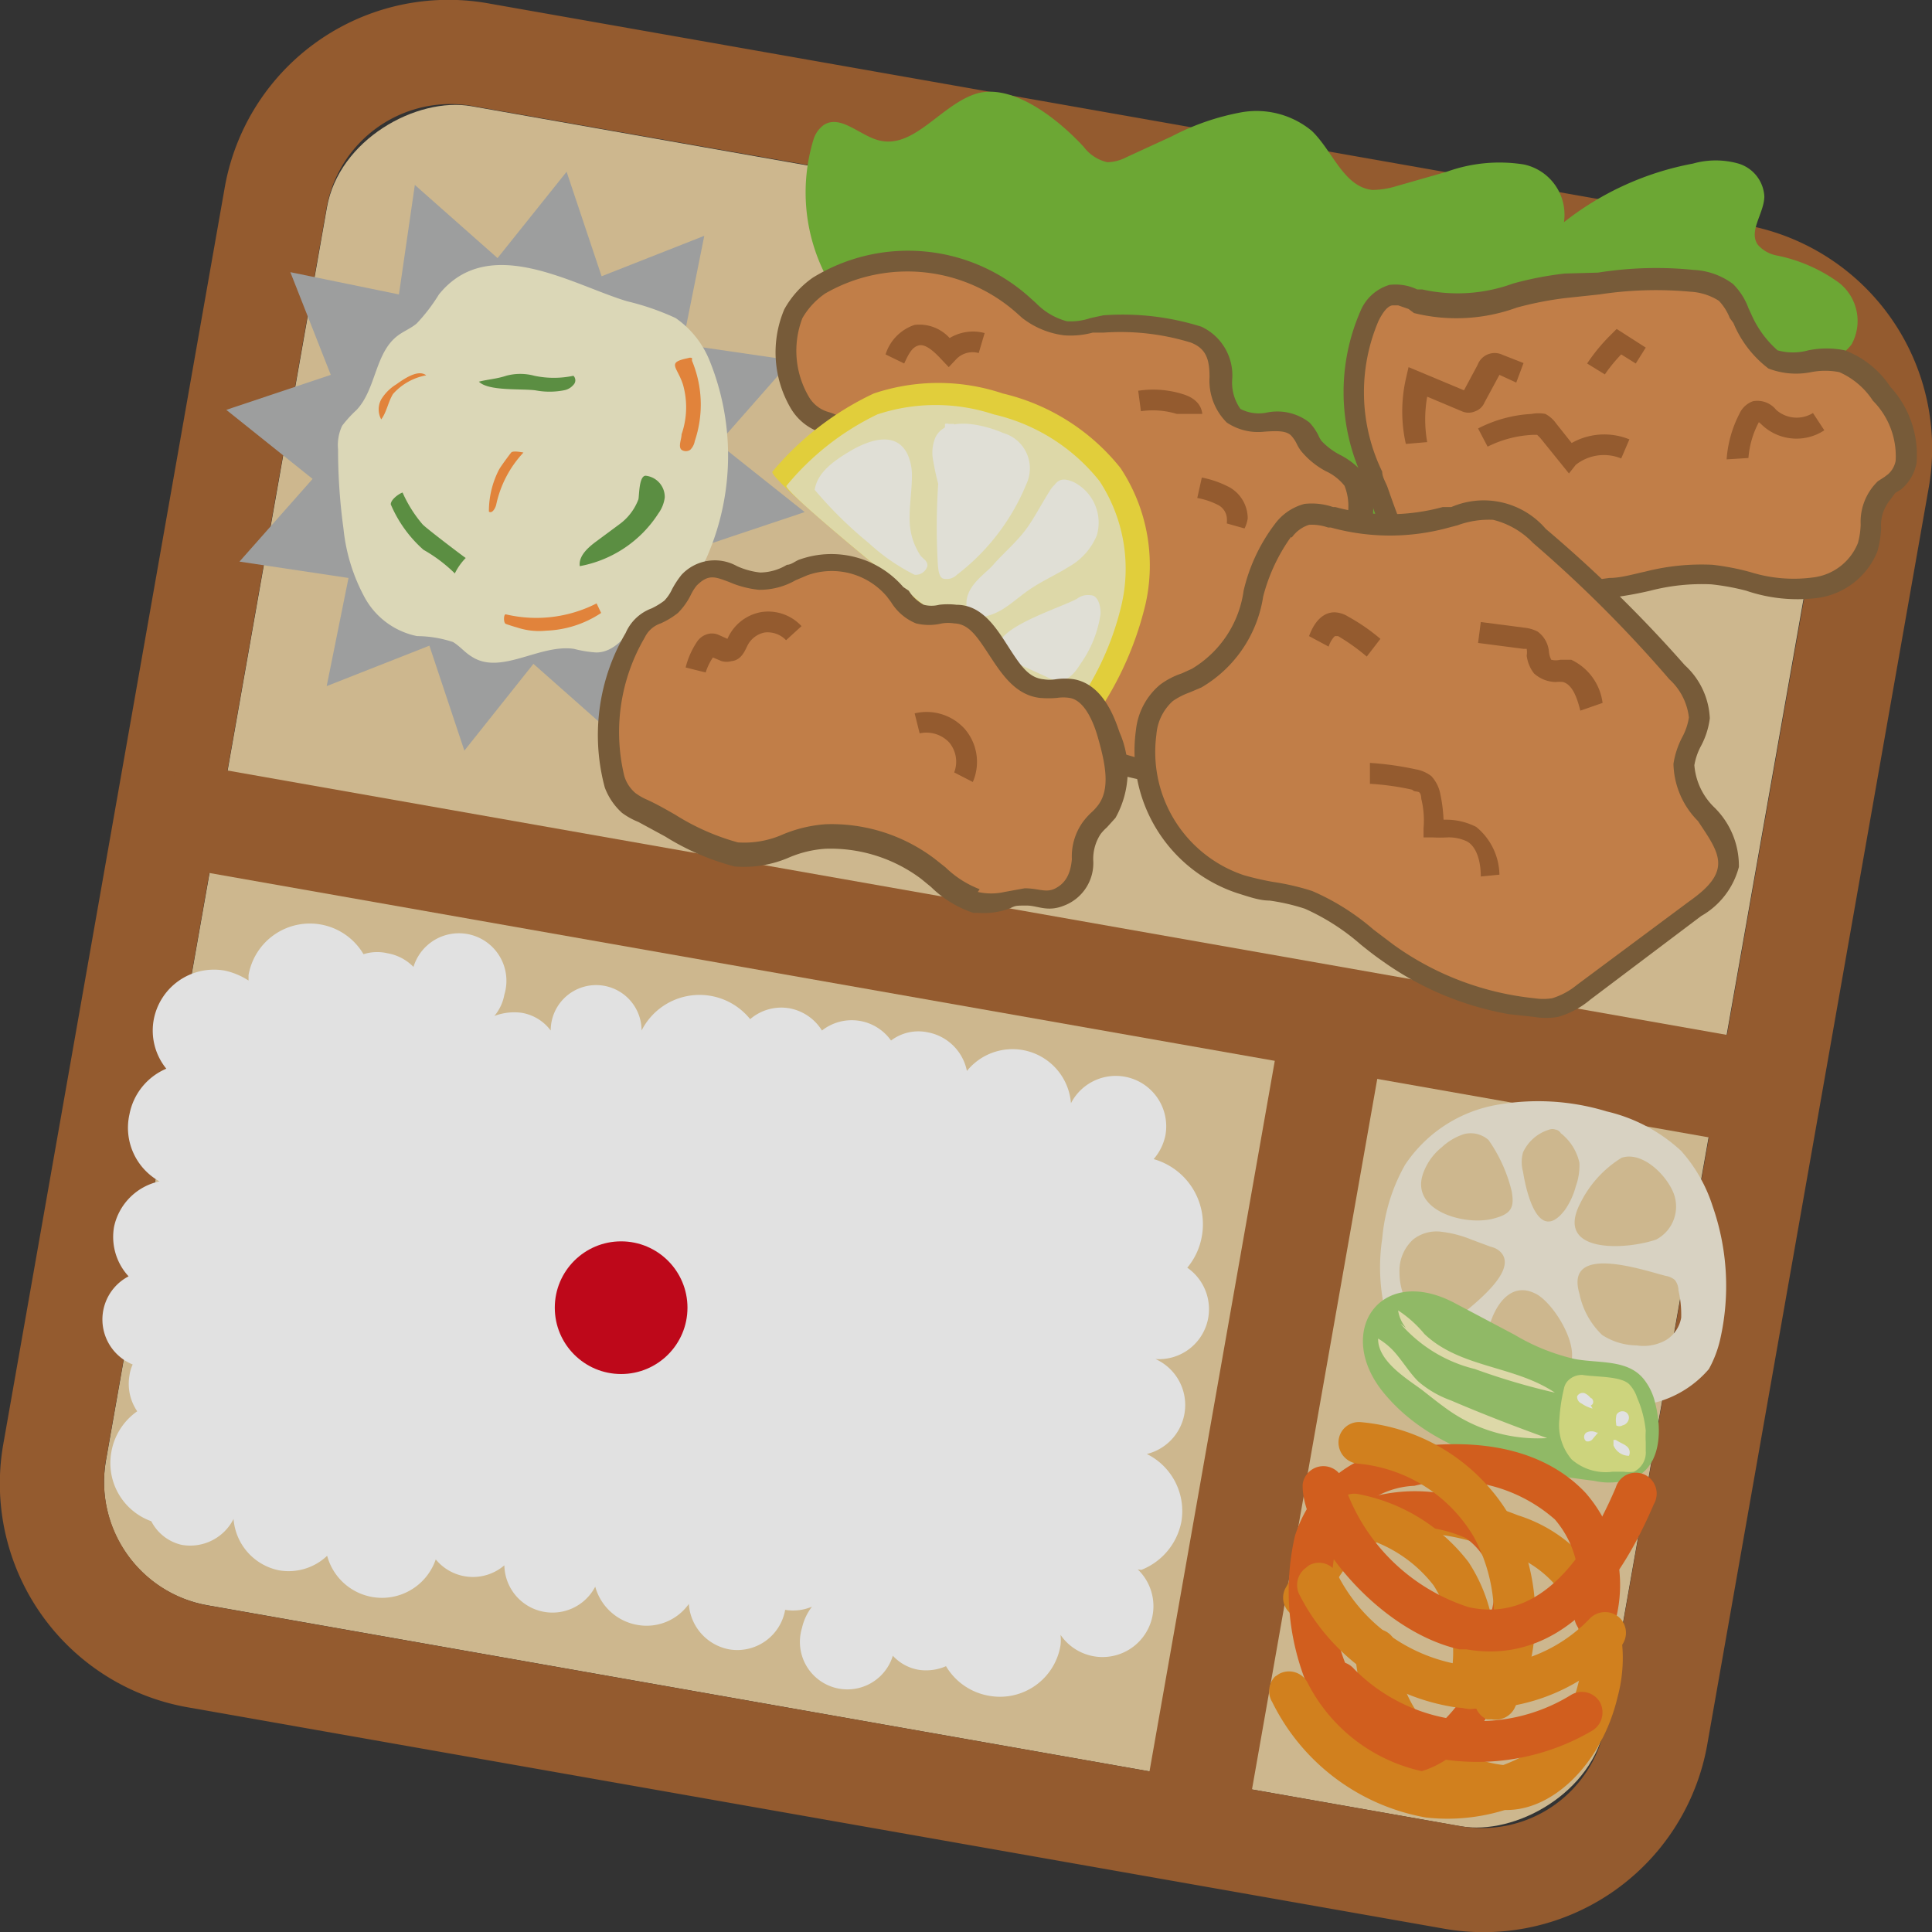
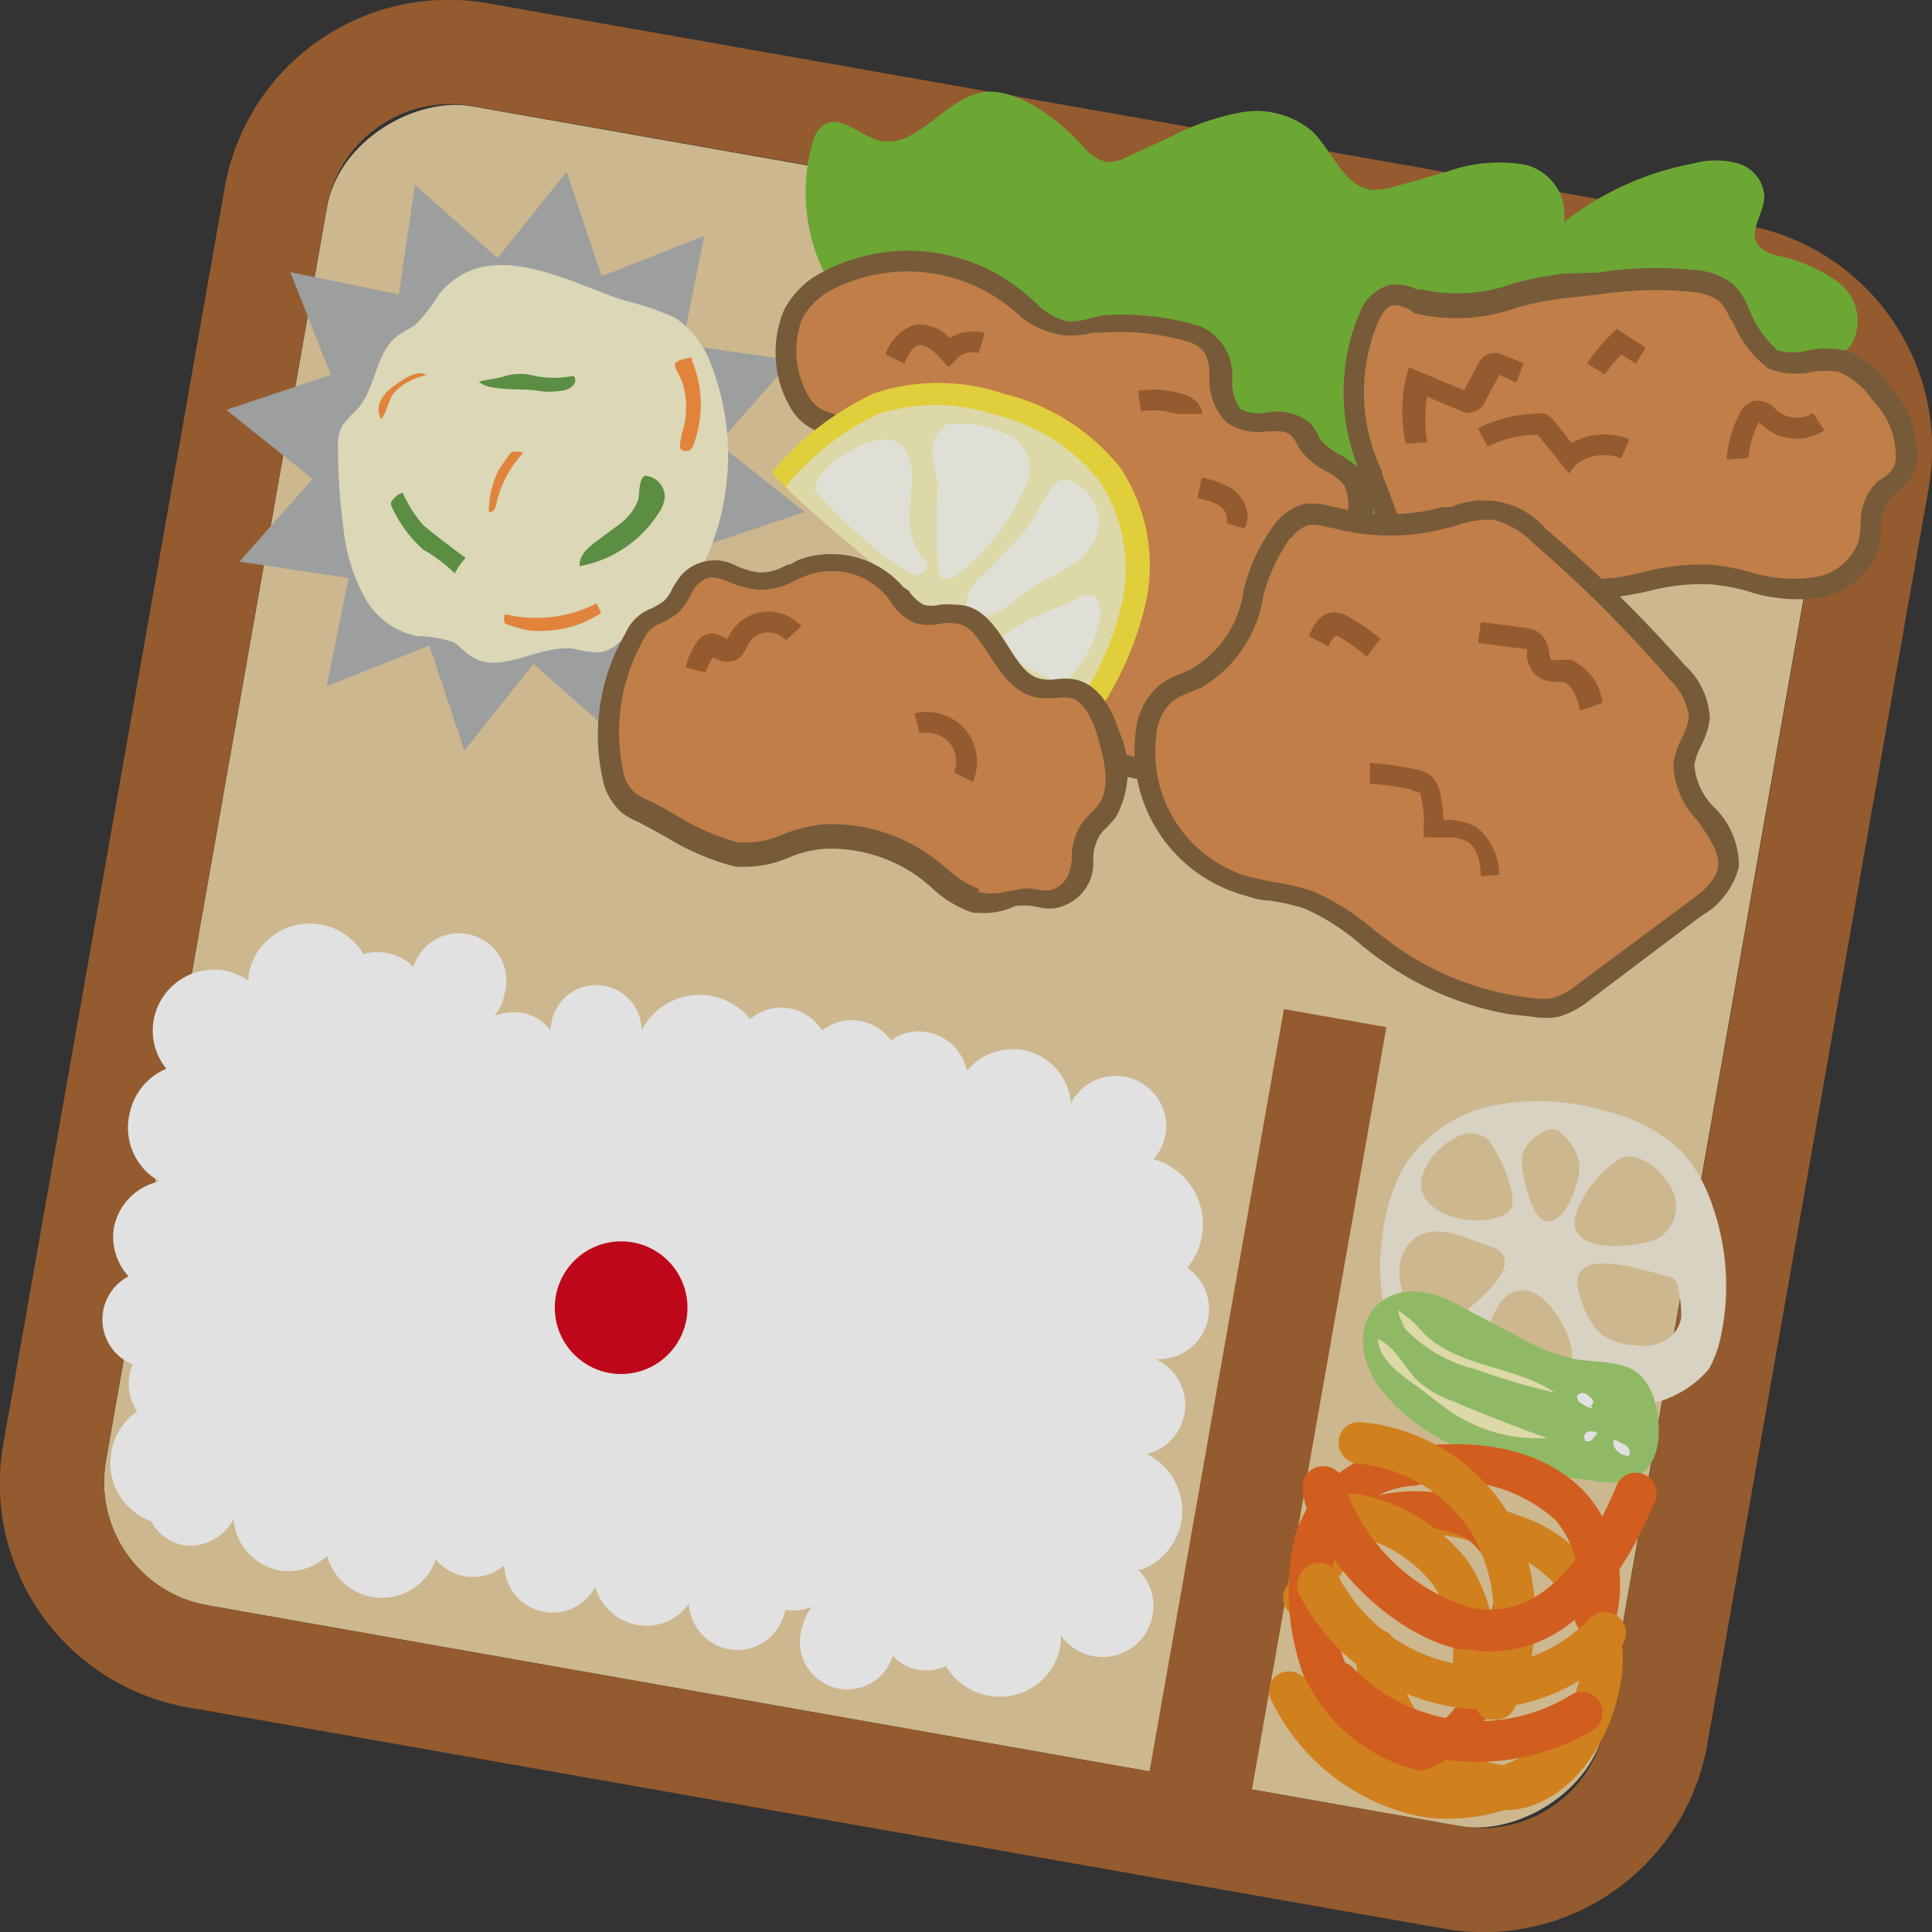
<svg xmlns="http://www.w3.org/2000/svg" viewBox="0 0 42.52 42.52">
  <rect x="0" y="0" width="42.52" height="42.52" fill="#333333" stroke="none" />
  <defs>
    <style>.cls-1{opacity:0.85;}.cls-2{fill:#e7ce9d;}.cls-3{fill:#a4612e;}.cls-4{fill:#75bb34;}.cls-5{fill:#fff;}.cls-6{fill:#d60015;}.cls-7{fill:#f4edda;}.cls-8{fill:#a0d06f;}.cls-9{fill:#faf5bc;}.cls-10{fill:#e7f08a;}.cls-11{fill:#ec8d1a;}.cls-12{fill:#ec651a;}.cls-13{fill:#d98b4b;}.cls-14{fill:#826139;}.cls-15{fill:#afb0b0;}.cls-16{fill:#ffe93c;}.cls-17{fill:#fefdf2;}.cls-18{fill:#f8f3ce;}.cls-19{fill:#629e44;}.cls-20{fill:#ff903c;}</style>
  </defs>
  <title>アセット 5</title>
  <g id="レイヤー_2" data-name="レイヤー 2">
    <g id="デザイン_イメージ" data-name="デザイン イメージ">
      <g class="cls-1">
        <rect class="cls-2" x="4.51" y="4.51" width="33.5" height="33.5" rx="2.75" transform="translate(-3.37 38.51) rotate(-80)" />
        <path class="cls-3" d="M31.74,42.44,4.16,37.58A5,5,0,0,1,.08,31.74L4.94,4.16A5,5,0,0,1,10.78.08L38.35,4.94a5,5,0,0,1,4.09,5.84L37.58,38.36A5,5,0,0,1,31.74,42.44ZM10.38,2.33A2.77,2.77,0,0,0,7.19,4.56L2.33,32.14a2.77,2.77,0,0,0,2.23,3.19l27.58,4.86A2.75,2.75,0,0,0,35.32,38l4.87-27.58A2.77,2.77,0,0,0,38,7.19Z" />
        <path class="cls-4" d="M17.91,3.05a.62.62,0,0,1,.22-.3c.36-.23.77.21,1.18.33.77.23,1.35-.72,2.12-1s1.77.45,2.42,1.15a.9.9,0,0,0,.52.34.94.94,0,0,0,.42-.11l1-.46a5.41,5.41,0,0,1,1.54-.53,1.91,1.91,0,0,1,1.54.41c.46.44.7,1.23,1.33,1.3a1.82,1.82,0,0,0,.52-.08l1.12-.32a3.42,3.42,0,0,1,1.7-.16,1.13,1.13,0,0,1,.88,1.27,6.51,6.51,0,0,1,2.84-1.29,1.84,1.84,0,0,1,1,0,.8.8,0,0,1,.57.72c0,.37-.36.77-.14,1.07a.73.73,0,0,0,.4.23,3.5,3.5,0,0,1,1.38.6,1.07,1.07,0,0,1,.28,1.36c-.18.24-.48.36-.68.59a1.92,1.92,0,0,0-.32,1c-.15.91-.7,1.95-1.62,2-.26,0-.51-.07-.76-.06a2.45,2.45,0,0,0-1.52.87,2.21,2.21,0,0,0-1.93,0,6.45,6.45,0,0,1-1.9.59,6.23,6.23,0,0,1-2.8-1c-2.43-1.16-5.35-.9-7.79-2.05a1.21,1.21,0,0,1-.49-.34,2.5,2.5,0,0,1-.28-.67c-.41-1.09-1.63-1.16-2.22-2A4,4,0,0,1,17.91,3.05Z" />
-         <rect class="cls-3" x="20.16" y="3.1" width="2.29" height="35.79" transform="translate(-3.07 38.33) rotate(-80)" />
        <rect class="cls-3" x="18.72" y="30.22" width="18.17" height="2.29" transform="translate(-7.91 53.29) rotate(-80)" />
        <path class="cls-5" d="M25.12,34.55A1.43,1.43,0,0,0,26,33.49,1.4,1.4,0,0,0,25.24,32a1.11,1.11,0,0,0,.19-2.09,1.1,1.1,0,0,0,1.16-.9,1.11,1.11,0,0,0-.46-1.11,1.47,1.47,0,0,0,.32-.69,1.49,1.49,0,0,0-1.06-1.7,1.15,1.15,0,0,0,.26-.53,1.11,1.11,0,0,0-2.08-.7,1.29,1.29,0,0,0-2.29-.71,1.08,1.08,0,0,0-.86-.85,1,1,0,0,0-.81.18,1.06,1.06,0,0,0-1.52-.22,1.07,1.07,0,0,0-.72-.49,1.05,1.05,0,0,0-.86.24,1.43,1.43,0,0,0-2.39.25,1,1,0,0,0-2,0,1,1,0,0,0-.64-.39,1.22,1.22,0,0,0-.6.07,1,1,0,0,0,.22-.47,1,1,0,0,0-2-.61,1.05,1.05,0,0,0-.57-.3A1,1,0,0,0,8,21a1.37,1.37,0,0,0-2.53.46v.12a1.56,1.56,0,0,0-.53-.22,1.35,1.35,0,0,0-1.56,1.1,1.33,1.33,0,0,0,.28,1.06,1.37,1.37,0,0,0-.81,1A1.35,1.35,0,0,0,3.51,26a1.3,1.3,0,0,0-1,1,1.28,1.28,0,0,0,.32,1.09,1.07,1.07,0,0,0,.09,1.94.84.84,0,0,0-.07.24,1.07,1.07,0,0,0,.17.79,1.38,1.38,0,0,0-.57.9,1.36,1.36,0,0,0,.88,1.52A1,1,0,0,0,4,34a1.07,1.07,0,0,0,1.14-.57,1.25,1.25,0,0,0,1,1.13,1.23,1.23,0,0,0,1.06-.32,1.25,1.25,0,0,0,2.39.08,1.06,1.06,0,0,0,1.51.13,1.06,1.06,0,0,0,2,.47,1.17,1.17,0,0,0,.92.84,1.14,1.14,0,0,0,1.14-.46,1.09,1.09,0,0,0,.89,1,1.07,1.07,0,0,0,1.23-.87h0a1.06,1.06,0,0,0,.59-.07,1.2,1.2,0,0,0-.22.47,1,1,0,0,0,2,.61,1,1,0,0,0,.57.31,1.1,1.1,0,0,0,.6-.08,1.37,1.37,0,0,0,.94.65,1.35,1.35,0,0,0,1.58-1.11.93.93,0,0,0,0-.23,1.12,1.12,0,1,0,1.7-1.44Z" />
        <circle class="cls-6" cx="13.67" cy="28.78" r="1.46" />
        <path class="cls-7" d="M37.69,26.54A3.36,3.36,0,0,0,37,25.33a3.62,3.62,0,0,0-1.64-.87,5.18,5.18,0,0,0-2.44-.14,3.06,3.06,0,0,0-2,1.32,4,4,0,0,0-.5,1.62,4.21,4.21,0,0,0,.08,1.66c.37,1.16,1.22,1.18,2.23,1.44a11.67,11.67,0,0,0,2.88.57,2.32,2.32,0,0,0,2-.8,2.5,2.5,0,0,0,.25-.66A5.32,5.32,0,0,0,37.69,26.54Zm-2.91-.06a2.44,2.44,0,0,1,.91-1c.46-.15,1,.39,1.15.8a.82.82,0,0,1-.39,1C35.79,27.51,34.2,27.6,34.78,26.48Zm-.68-1.62a.19.19,0,0,1,.13,0,.16.16,0,0,1,.12.08,1.14,1.14,0,0,1,.41.65,1.35,1.35,0,0,1-.08.52,1.64,1.64,0,0,1-.24.52c-.58.76-.85-.39-.92-.84a.79.79,0,0,1,0-.43A.93.93,0,0,1,34.1,24.86Zm-2.77.94a1.29,1.29,0,0,1,.4-.55,1.3,1.3,0,0,1,.49-.29.59.59,0,0,1,.54.13,3.31,3.31,0,0,1,.51,1.13c.06.34,0,.49-.37.59C32.27,27,31,26.65,31.33,25.8Zm.4,3.4a.58.58,0,0,1-.54-.21,1.45,1.45,0,0,1-.39-1,.93.93,0,0,1,.3-.71.83.83,0,0,1,.63-.17,2.5,2.5,0,0,1,.65.17l.43.16a.43.43,0,0,1,.22.12c.41.44-.74,1.25-1,1.49A.75.75,0,0,1,31.73,29.2Zm2.48,1.08a1.47,1.47,0,0,1-.47,0l-.8-.12a.28.28,0,0,1-.17-.07.25.25,0,0,1-.05-.13c-.13-.56.27-1.87,1.05-1.5C34.25,28.66,35.1,30.13,34.21,30.28Zm2.46-.79a1,1,0,0,1-.65.12,1.42,1.42,0,0,1-.76-.23,1.74,1.74,0,0,1-.5-.91c-.33-1.12,1.42-.51,1.9-.39a.41.41,0,0,1,.2.09.38.38,0,0,1,.08.23A2.34,2.34,0,0,1,37,29,.72.72,0,0,1,36.67,29.49Z" />
        <path class="cls-8" d="M32,28.67l1.34.71a4.57,4.57,0,0,0,1.32.53c.54.1,1.18,0,1.53.46a1.31,1.31,0,0,1,.24.52c.15.58.12,1.33-.41,1.61a1.5,1.5,0,0,1-.94.09c-1.7-.21-3.54-.61-4.63-1.94S30.37,27.82,32,28.67Z" />
        <path class="cls-9" d="M31.36,30.64c.19.15.38.3.57.43a3.43,3.43,0,0,0,2.12.58c-.72-.26-1.42-.53-2.12-.83a2.27,2.27,0,0,1-.72-.42c-.18-.18-.32-.41-.49-.61a1.52,1.52,0,0,0-.39-.33C30.32,30,31.08,30.41,31.36,30.64Z" />
        <path class="cls-9" d="M30.82,29.13a3.16,3.16,0,0,0,1.64,1,14.86,14.86,0,0,0,1.76.52c-.89-.6-2.08-.54-2.87-1.29a2.58,2.58,0,0,0-.58-.52.78.78,0,0,0,.44.59" />
-         <path class="cls-10" d="M35.87,30.48a.78.78,0,0,1,.16.28,2.39,2.39,0,0,1,.19.73,2,2,0,0,0,0,.25c0,.07,0,.13,0,.19a.47.47,0,0,1-.26.46.87.87,0,0,1-.22,0h-.25a1.14,1.14,0,0,1-.9-.27,1.16,1.16,0,0,1-.27-.89,3.74,3.74,0,0,1,.1-.67.35.35,0,0,1,.06-.14.42.42,0,0,1,.35-.16C35.13,30.31,35.7,30.28,35.87,30.48Z" />
        <path class="cls-5" d="M35.05,31a.74.74,0,0,1-.24-.11.16.16,0,0,1-.1-.16.14.14,0,0,1,.16-.07.36.36,0,0,1,.14.11c.05,0,.09.13,0,.16Z" />
        <path class="cls-5" d="M35.14,31.53a.24.24,0,0,0-.23,0,.12.12,0,0,0,0,.19.14.14,0,0,0,.15-.06l.11-.13Z" />
-         <path class="cls-5" d="M35.57,31.34a.47.47,0,0,1,0-.17c0-.06.07-.11.13-.11a.14.14,0,0,1,.15.14.18.18,0,0,1-.14.17.14.14,0,0,1-.14,0Z" />
        <path class="cls-5" d="M35.8,31.83a.17.17,0,0,1,.05.21.37.37,0,0,1-.34-.23s0-.12,0-.12l.05,0C35.69,31.77,35.74,31.78,35.8,31.83Z" />
        <path class="cls-11" d="M32.72,39.72a3.58,3.58,0,0,1-2.89-3.32.46.46,0,1,1,.91-.06,2.66,2.66,0,0,0,2.39,2.51c.62,0,1.36-.78,1.6-1.78a2.38,2.38,0,0,0-1.63-2.91c-2.8-1.09-3.5.24-3.88,1,0,.09-.09.18-.13.24a.46.46,0,0,1-.63.15.45.45,0,0,1-.15-.63l.1-.19c.4-.76,1.47-2.77,5-1.38a3.29,3.29,0,0,1,2.19,4c-.35,1.48-1.47,2.57-2.57,2.48Z" />
        <path class="cls-12" d="M29.91,38.68a.38.38,0,0,1-.23-.11A5.44,5.44,0,0,1,28.5,33.8,2.77,2.77,0,0,1,31,31.86c2.19-.31,3.33.39,3.9,1a3.08,3.08,0,0,1,.65,2.82A.46.46,0,0,1,35,36a.46.46,0,0,1-.34-.56,2.16,2.16,0,0,0-.44-2,3.4,3.4,0,0,0-3.09-.74,1.88,1.88,0,0,0-1.72,1.32,4.48,4.48,0,0,0,.92,3.82.45.45,0,0,1-.39.78Z" />
        <path class="cls-12" d="M28.86,33.7a.5.5,0,0,1,.13-.19,3.7,3.7,0,0,1,3.66-.37,2.16,2.16,0,0,1,.85,2.35,4.32,4.32,0,0,1-1.58,3.17,2.05,2.05,0,0,1-2.15.19.39.39,0,0,1-.12-.52.37.37,0,0,1,.47-.21A1.43,1.43,0,0,0,31.63,38a3.57,3.57,0,0,0,1.19-2.52,1.48,1.48,0,0,0-.56-1.63,3,3,0,0,0-2.93.28.29.29,0,0,1-.46-.06A.43.43,0,0,1,28.86,33.7Z" />
        <path class="cls-11" d="M32.25,37.6h0a.45.45,0,0,1-.36-.53,2.74,2.74,0,0,0-.34-2.18,3,3,0,0,0-1.82-1.11h0a.45.45,0,0,1-.37-.52.45.45,0,0,1,.52-.38,4,4,0,0,1,2.44,1.5,3.59,3.59,0,0,1,.47,2.87A.44.44,0,0,1,32.25,37.6Z" />
        <path class="cls-11" d="M32.83,37.84l-.11,0a.47.47,0,0,1-.23-.61,3.69,3.69,0,0,0-.05-3.4,3.31,3.31,0,0,0-2.58-1.62.47.47,0,0,1-.4-.51.45.45,0,0,1,.5-.4,4.24,4.24,0,0,1,3.27,2.07,4.65,4.65,0,0,1,.1,4.23A.47.47,0,0,1,32.83,37.84Z" />
        <path class="cls-11" d="M28.72,34.52l.09-.07a.45.45,0,0,1,.62.19,3.72,3.72,0,0,0,2.73,2A3.37,3.37,0,0,0,35,35.61a.47.47,0,0,1,.65,0,.46.46,0,0,1,0,.65A4.25,4.25,0,0,1,32,37.57a4.63,4.63,0,0,1-3.41-2.49A.47.47,0,0,1,28.72,34.52Z" />
        <path class="cls-11" d="M28.06,36.9l.09-.06a.46.46,0,0,1,.62.18,3.72,3.72,0,0,0,2.73,2A3.32,3.32,0,0,0,34.36,38,.45.45,0,0,1,35,38a.46.46,0,0,1,0,.64A4.26,4.26,0,0,1,31.38,40,4.68,4.68,0,0,1,28,37.46.46.46,0,0,1,28.06,36.9Z" />
        <path class="cls-12" d="M31.64,38.7a4.36,4.36,0,0,1-2.54-1.37.46.46,0,0,1,.7-.6,3.86,3.86,0,0,0,4.78.57.46.46,0,0,1,.63.16.47.47,0,0,1-.17.63A5,5,0,0,1,31.64,38.7Z" />
        <path class="cls-12" d="M32.28,36.3l-.16,0c-1.85-.42-3.5-2.57-3.45-3.64a.46.46,0,0,1,.91,0,4.27,4.27,0,0,0,2.74,2.71c1.28.29,2.37-.59,3.24-2.63a.46.46,0,1,1,.84.36C35.13,36.08,33.49,36.51,32.28,36.3Z" />
        <path class="cls-13" d="M32.2,13.32c1.09.35,2.18-.26,3.26-.37a11.36,11.36,0,0,1,2.23-.29,7.78,7.78,0,0,0,2.26.28A1.44,1.44,0,0,0,41.1,12c.13-.42,0-1,.36-1.24l.22-.14a.7.7,0,0,0,.25-.44,2,2,0,0,0-.53-1.51A1.88,1.88,0,0,0,40.53,8c-.48-.15-1.06.16-1.51-.07a2.34,2.34,0,0,1-.68-.9A1.71,1.71,0,0,0,38,6.41a1.35,1.35,0,0,0-.74-.26,13,13,0,0,0-2.79.15c-1,.08-2.2.7-3.23.33a1.11,1.11,0,0,0-.61-.13.78.78,0,0,0-.48.46,4.23,4.23,0,0,0,.07,3.5C30.6,11.57,30.94,12.92,32.2,13.32Z" />
        <path class="cls-14" d="M32.45,13.62l-.32-.08c-1.23-.4-1.65-1.58-2-2.63-.05-.12-.09-.25-.13-.37a4.46,4.46,0,0,1-.06-3.69,1,1,0,0,1,.64-.58,1.11,1.11,0,0,1,.61.1l.11,0a3.56,3.56,0,0,0,2-.13,7.4,7.4,0,0,1,1.14-.22L35.17,6a8.13,8.13,0,0,1,2.1-.06,1.57,1.57,0,0,1,.87.31,1.45,1.45,0,0,1,.34.53l.06.13a2.27,2.27,0,0,0,.58.8,1.27,1.27,0,0,0,.68,0,2,2,0,0,1,.8,0,2.07,2.07,0,0,1,1,.8,2.21,2.21,0,0,1,.58,1.68,1,1,0,0,1-.34.58l-.13.08L41.6,11a.88.88,0,0,0-.2.63,2.26,2.26,0,0,1-.08.5A1.66,1.66,0,0,1,40,13.16,3.5,3.5,0,0,1,38.43,13a5.19,5.19,0,0,0-.77-.14,4.53,4.53,0,0,0-1.34.14,8,8,0,0,1-.83.15,6.28,6.28,0,0,0-1.08.22A4.49,4.49,0,0,1,32.45,13.62Zm-1.68-6.9h-.11c-.11,0-.22.14-.32.34a4,4,0,0,0,.08,3.32c0,.13.09.25.13.38.35,1,.71,2,1.72,2.34h0a3.52,3.52,0,0,0,2-.14,7.58,7.58,0,0,1,1.15-.24c.25,0,.51-.08.79-.14a5,5,0,0,1,1.48-.15,5.54,5.54,0,0,1,.83.16,3.19,3.19,0,0,0,1.37.12,1.22,1.22,0,0,0,1-.76,1.68,1.68,0,0,0,.06-.41,1.24,1.24,0,0,1,.38-.95l.14-.09.08-.06a.52.52,0,0,0,.17-.3,1.73,1.73,0,0,0-.5-1.32,1.7,1.7,0,0,0-.74-.63,1.61,1.61,0,0,0-.62,0,1.69,1.69,0,0,1-.94-.08,2.42,2.42,0,0,1-.77-1L38.07,7a1.18,1.18,0,0,0-.24-.38,1.3,1.3,0,0,0-.63-.2,8.24,8.24,0,0,0-2,.06l-.75.08a7.47,7.47,0,0,0-1.07.21,3.88,3.88,0,0,1-2.26.12L31,6.8Z" />
        <polygon class="cls-15" points="17.71 11.27 15.41 12.04 16.3 14.3 13.91 13.82 13.56 16.22 11.74 14.61 10.22 16.52 9.45 14.21 7.19 15.1 7.67 12.72 5.27 12.36 6.88 10.54 4.98 9.02 7.28 8.25 6.39 5.99 8.78 6.48 9.13 4.07 10.95 5.68 12.47 3.78 13.24 6.08 15.5 5.19 15.02 7.58 17.42 7.93 15.81 9.76 17.71 11.27" />
        <path class="cls-13" d="M17.46,6.87A1.75,1.75,0,0,1,18,6.26a3.82,3.82,0,0,1,4.53.46,1.88,1.88,0,0,0,.89.54,3.24,3.24,0,0,0,.81-.12,5.27,5.27,0,0,1,2,.24c.84.35.3,1.28.85,1.74s1.13-.08,1.51.29a3.37,3.37,0,0,1,.24.37c.24.34.73.43,1,.77a1.38,1.38,0,0,1,0,1.22c-.38,1-1.23,1.4-1.86,2.21a4.06,4.06,0,0,0-.61,1.66c-.14.67,0,1.39-.76,1.47a8.46,8.46,0,0,1-2.46-.45A3,3,0,0,1,22.86,16c-.72-.69-.86-1.78-1.39-2.59s-2.07-.88-2.5-1.89a2.47,2.47,0,0,1-.11-1,1.53,1.53,0,0,0-.2-1c-.32-.44-.76-.26-1.06-.79A2.2,2.2,0,0,1,17.46,6.87Z" />
        <path class="cls-14" d="M25.72,17.28A12.59,12.59,0,0,1,24.44,17l-.35-.09a3.11,3.11,0,0,1-1.39-.7,4.41,4.41,0,0,1-.93-1.59,6.12,6.12,0,0,0-.49-1,2.54,2.54,0,0,0-1.13-.79,2.42,2.42,0,0,1-1.39-1.14,2.37,2.37,0,0,1-.13-1v-.09a1.36,1.36,0,0,0-.16-.82.76.76,0,0,0-.4-.26,1.2,1.2,0,0,1-.67-.54,2.43,2.43,0,0,1-.14-2.17h0a2.06,2.06,0,0,1,.63-.7,4,4,0,0,1,4.82.48l.09.08a1.47,1.47,0,0,0,.68.4A1.35,1.35,0,0,0,24,7l.28-.06a5.76,5.76,0,0,1,2.16.25,1.18,1.18,0,0,1,.68,1.14A1,1,0,0,0,27.3,9a.88.88,0,0,0,.58.08,1.15,1.15,0,0,1,.94.22,1.2,1.2,0,0,1,.19.27.83.83,0,0,0,.07.13,1.52,1.52,0,0,0,.41.31,1.65,1.65,0,0,1,.56.46,1.57,1.57,0,0,1,0,1.43,3.66,3.66,0,0,1-1.16,1.53,4.6,4.6,0,0,0-.72.74,3.57,3.57,0,0,0-.56,1.53c0,.18-.06.32-.08.46-.07.51-.15,1.14-.89,1.23A3.31,3.31,0,0,1,25.72,17.28ZM17.66,7a2,2,0,0,0,.14,1.73.73.73,0,0,0,.44.34,1.13,1.13,0,0,1,.6.42,1.75,1.75,0,0,1,.25,1.09v.1a1.83,1.83,0,0,0,.09.79,2.09,2.09,0,0,0,1.16.91,2.85,2.85,0,0,1,1.32,1,6.33,6.33,0,0,1,.54,1.11A3.81,3.81,0,0,0,23,15.85a2.55,2.55,0,0,0,1.19.58l.36.1a6.14,6.14,0,0,0,2,.35c.35,0,.41-.25.49-.83,0-.15,0-.31.07-.46a4.22,4.22,0,0,1,.65-1.75,6.61,6.61,0,0,1,.78-.8,3.26,3.26,0,0,0,1-1.35,1.2,1.2,0,0,0,.05-1,1.13,1.13,0,0,0-.41-.32,1.79,1.79,0,0,1-.55-.45,1,1,0,0,1-.1-.17.74.74,0,0,0-.12-.17c-.11-.1-.29-.1-.58-.08A1.24,1.24,0,0,1,27,9.3a1.3,1.3,0,0,1-.38-1c0-.4-.08-.63-.41-.76a5.27,5.27,0,0,0-1.92-.22l-.24,0a1.88,1.88,0,0,1-.63.06A1.88,1.88,0,0,1,22.5,7l-.09-.08a3.62,3.62,0,0,0-4.25-.46,1.67,1.67,0,0,0-.5.54Z" />
        <path class="cls-13" d="M28.24,11.67a.91.91,0,0,1,.51-.35,1.3,1.3,0,0,1,.58.08,4.64,4.64,0,0,0,2.48,0,2.78,2.78,0,0,1,1.06-.18,2.18,2.18,0,0,1,1,.56,29.78,29.78,0,0,1,3,3,1.52,1.52,0,0,1,.49,1c0,.37-.3.67-.34,1-.08.83,1.1,1.4,1,2.22a1.56,1.56,0,0,1-.74.94l-2.47,1.82a1.72,1.72,0,0,1-.62.34,1.42,1.42,0,0,1-.46,0A6.57,6.57,0,0,1,30.54,21,8,8,0,0,0,28.8,19.8c-.48-.18-1-.2-1.5-.35a3.09,3.09,0,0,1-2.08-3.35,1.39,1.39,0,0,1,.45-.88,3.48,3.48,0,0,1,.67-.33C27.69,14.21,27.39,12.69,28.24,11.67Z" />
        <path class="cls-14" d="M33.21,22.32a6.82,6.82,0,0,1-2.8-1.18c-.16-.11-.31-.23-.46-.35A4.9,4.9,0,0,0,28.72,20a4.46,4.46,0,0,0-.78-.18c-.23,0-.47-.09-.7-.16A3.3,3.3,0,0,1,25,16.07a1.51,1.51,0,0,1,.53-1,1.7,1.7,0,0,1,.48-.25l.22-.1A2.38,2.38,0,0,0,27.37,13a3.88,3.88,0,0,1,.69-1.47h0a1.18,1.18,0,0,1,.65-.44,1.44,1.44,0,0,1,.63.07l.05,0a4.5,4.5,0,0,0,2.36,0l.19,0a1.8,1.8,0,0,1,2.08.48,29.18,29.18,0,0,1,3.06,3,1.68,1.68,0,0,1,.55,1.17,1.76,1.76,0,0,1-.19.6,1.38,1.38,0,0,0-.15.43,1.45,1.45,0,0,0,.45.94,1.8,1.8,0,0,1,.53,1.3,1.75,1.75,0,0,1-.83,1.08L35,22a1.93,1.93,0,0,1-.71.38,1.58,1.58,0,0,1-.53,0Zm-4.8-10.5a3.94,3.94,0,0,0-.61,1.31,2.81,2.81,0,0,1-1.36,2l-.26.11a1.6,1.6,0,0,0-.37.19,1.11,1.11,0,0,0-.36.74,2.86,2.86,0,0,0,1.92,3.09,6.19,6.19,0,0,0,.65.15,5.34,5.34,0,0,1,.86.2,5.23,5.23,0,0,1,1.35.85l.45.34a6.43,6.43,0,0,0,3.09,1.17,1.27,1.27,0,0,0,.39,0,1.58,1.58,0,0,0,.54-.29l2.46-1.83c.31-.22.61-.47.65-.78s-.19-.62-.44-1a1.84,1.84,0,0,1-.54-1.26,1.88,1.88,0,0,1,.19-.58,1.35,1.35,0,0,0,.15-.44,1.34,1.34,0,0,0-.43-.84,28.31,28.31,0,0,0-3-3,1.82,1.82,0,0,0-.88-.51,2,2,0,0,0-.78.12l-.19.05a4.88,4.88,0,0,1-2.6,0l-.06,0a1.09,1.09,0,0,0-.42-.06.74.74,0,0,0-.38.28Z" />
-         <path class="cls-16" d="M23.86,16.1a7.28,7.28,0,0,0,1.35-2.8,3.88,3.88,0,0,0-.55-3,4.69,4.69,0,0,0-2.59-1.64,4.46,4.46,0,0,0-2.84,0A6.51,6.51,0,0,0,17,10.38C16.85,10.59,23.28,15.74,23.86,16.1Z" />
+         <path class="cls-16" d="M23.86,16.1a7.28,7.28,0,0,0,1.35-2.8,3.88,3.88,0,0,0-.55-3,4.69,4.69,0,0,0-2.59-1.64,4.46,4.46,0,0,0-2.84,0A6.51,6.51,0,0,0,17,10.38C16.85,10.59,23.28,15.74,23.86,16.1" />
        <path class="cls-9" d="M23.48,15.8a6.34,6.34,0,0,0,1.21-2.52,3.52,3.52,0,0,0-.49-2.69,4.17,4.17,0,0,0-2.33-1.47,4.08,4.08,0,0,0-2.56,0,5.89,5.89,0,0,0-2,1.57C17.17,10.84,23,15.48,23.48,15.8Z" />
        <path class="cls-17" d="M17.93,10.78c.06-.39.43-.64.76-.84s1-.51,1.28.05a1.12,1.12,0,0,1,.1.48c0,.33-.06.66-.05,1a1.45,1.45,0,0,0,.24.76c.07.08.16.12.15.23a.27.27,0,0,1-.28.19,4.33,4.33,0,0,1-1-.69A9.06,9.06,0,0,1,17.93,10.78Z" />
        <path class="cls-17" d="M20.72,11.29a2,2,0,0,0-.06-.6,5.23,5.23,0,0,1-.12-.54.87.87,0,0,1,.05-.53c.25-.49,1.1-.26,1.49-.09a.81.81,0,0,1,.51,1.12,4.81,4.81,0,0,1-1.53,2,.32.32,0,0,1-.27.09c-.12,0-.14-.19-.15-.32a14.32,14.32,0,0,1,.1-2.7c0-.11,0-.22.06-.33a.14.14,0,0,1,0-.06.11.11,0,0,1,.08,0H21" />
        <path class="cls-17" d="M23.21,10.67c.1-.13.21-.15.42-.06a1,1,0,0,1,.51,1.17,1.41,1.41,0,0,1-.61.69c-.27.17-.56.3-.82.47s-.44.35-.68.49-.74.3-.76-.12.42-.68.59-.88.49-.48.69-.74.37-.6.55-.88A.57.57,0,0,1,23.21,10.67Z" />
        <path class="cls-17" d="M23.7,13.18A.39.39,0,0,1,24,13.1c.17,0,.23.25.22.42a2.52,2.52,0,0,1-.44,1.09c-.1.16-.23.34-.42.36a.59.59,0,0,1-.34-.08l-.64-.29C21.12,14.05,23.21,13.44,23.7,13.18Z" />
        <path class="cls-18" d="M9.66,6.48a3.87,3.87,0,0,1-.49.64c-.13.11-.29.17-.42.27-.5.38-.47,1.17-.9,1.63a2.66,2.66,0,0,0-.32.35,1,1,0,0,0-.09.52,12.87,12.87,0,0,0,.12,1.75A4,4,0,0,0,8,13.1,1.7,1.7,0,0,0,9.18,14a2.56,2.56,0,0,1,.79.13c.15.09.26.23.41.32.64.42,1.49-.28,2.25-.17a2.64,2.64,0,0,0,.49.08c.52,0,.79-.62,1.23-.92a5,5,0,0,0,.81-.46,1.63,1.63,0,0,0,.29-.49,5.57,5.57,0,0,0,.16-4.57A2.09,2.09,0,0,0,14.87,7a5.64,5.64,0,0,0-1.07-.37C12.6,6.27,10.76,5.12,9.66,6.48Z" />
        <path class="cls-13" d="M21.48,19.85c.4.11.7-.07,1.11-.1s.45.12.75,0c.77-.31.29-1,.7-1.54.1-.12.23-.22.32-.35a1.92,1.92,0,0,0,0-1.72c-.13-.44-.35-1-.8-1-.22,0-.45.05-.67,0-.86-.09-1-1.6-1.9-1.64-.26,0-.53.13-.78.05s-.37-.32-.53-.51a1.86,1.86,0,0,0-2-.55,2.35,2.35,0,0,1-1,.31c-.67-.05-1-.57-1.55,0-.17.17-.2.41-.4.58s-.61.23-.79.63a4.32,4.32,0,0,0-.46,3.23,1.13,1.13,0,0,0,.32.46,1.78,1.78,0,0,0,.3.17,9.24,9.24,0,0,0,2.07,1c.62.11,1.3-.37,1.94-.39a3.52,3.52,0,0,1,2.26.71A3.45,3.45,0,0,0,21.48,19.85Z" />
        <path class="cls-14" d="M21.52,20.09l-.1,0h0a2.41,2.41,0,0,1-.93-.57l-.22-.18a3.32,3.32,0,0,0-2.11-.66,2.45,2.45,0,0,0-.79.19,2.5,2.5,0,0,1-1.2.2,5.5,5.5,0,0,1-1.53-.66l-.59-.32a1.62,1.62,0,0,1-.36-.2,1.42,1.42,0,0,1-.38-.56,4.44,4.44,0,0,1,.46-3.4,1,1,0,0,1,.57-.54,1.61,1.61,0,0,0,.28-.17.92.92,0,0,0,.17-.25,2,2,0,0,1,.21-.32,1,1,0,0,1,1.22-.19,1.67,1.67,0,0,0,.51.14,1.16,1.16,0,0,0,.59-.17c.1,0,.19-.09.29-.12a2.09,2.09,0,0,1,2.27.61L20,13a.86.86,0,0,0,.33.31.68.68,0,0,0,.34,0,1.58,1.58,0,0,1,.38,0c.56,0,.87.5,1.14.92s.45.69.78.72a.8.8,0,0,0,.26,0,1.41,1.41,0,0,1,.41,0c.65.12.9.88,1,1.17A2.11,2.11,0,0,1,24.55,18l-.19.21a1,1,0,0,0-.14.15,1,1,0,0,0-.16.57,1,1,0,0,1-.64,1c-.37.15-.58,0-.82,0s-.25,0-.37.06A1.65,1.65,0,0,1,21.52,20.09Zm0-.46a1.32,1.32,0,0,0,.59,0l.44-.08c.32,0,.47.11.68,0s.33-.3.36-.64a1.3,1.3,0,0,1,.25-.83,1.54,1.54,0,0,1,.17-.19,1.14,1.14,0,0,0,.15-.16c.29-.37.16-.95,0-1.51-.1-.35-.3-.81-.62-.86a.9.9,0,0,0-.28,0,2.17,2.17,0,0,1-.37,0c-.54-.06-.84-.52-1.11-.93s-.45-.7-.78-.71a.89.89,0,0,0-.27,0,1.21,1.21,0,0,1-.57,0,1.16,1.16,0,0,1-.55-.47l-.09-.12a1.59,1.59,0,0,0-1.75-.47l-.26.11a1.58,1.58,0,0,1-.81.21,2.19,2.19,0,0,1-.65-.17c-.32-.12-.46-.18-.72.08a1.07,1.07,0,0,0-.13.21,1.51,1.51,0,0,1-.28.39,1.75,1.75,0,0,1-.38.23.6.6,0,0,0-.35.31,4.12,4.12,0,0,0-.45,3.05.79.79,0,0,0,.24.37,1.27,1.27,0,0,0,.26.15c.2.09.41.21.62.33a5.12,5.12,0,0,0,1.38.61h0a2.1,2.1,0,0,0,1-.18,3,3,0,0,1,.93-.22,3.76,3.76,0,0,1,2.4.76l.24.19a2.22,2.22,0,0,0,.75.48Z" />
        <path class="cls-19" d="M10.25,12.28a1.31,1.31,0,0,0-.24.34,3.29,3.29,0,0,0-.69-.52,2.79,2.79,0,0,1-.72-1c0-.11.19-.24.26-.26a2.84,2.84,0,0,0,.44.7C9.37,11.62,10.24,12.28,10.25,12.28Z" />
        <path class="cls-19" d="M13.63,11.54l-.54.4c-.17.13-.36.31-.33.52a2.62,2.62,0,0,0,1.73-1.16.76.76,0,0,0,.14-.35.47.47,0,0,0-.42-.48c-.15,0-.14.44-.16.52A1.2,1.2,0,0,1,13.63,11.54Z" />
        <path class="cls-19" d="M11.78,8.59a1.66,1.66,0,0,0,.63,0,.35.35,0,0,0,.21-.12.14.14,0,0,0,0-.2,2.07,2.07,0,0,1-.86,0,1.19,1.19,0,0,0-.62,0c-.21.07-.41.08-.6.13C10.75,8.61,11.45,8.55,11.78,8.59Z" />
        <path class="cls-20" d="M10.76,11.26c.07.05.14-.07.16-.15a2.41,2.41,0,0,1,.6-1.15s-.23-.05-.27,0-.22.29-.27.38A2,2,0,0,0,10.76,11.26Z" />
        <path class="cls-20" d="M8.65,8.67c-.11.18-.14.4-.26.56a.46.46,0,0,1,0-.44,1,1,0,0,1,.33-.33c.17-.12.48-.34.66-.2A1.29,1.29,0,0,0,8.65,8.67Z" />
        <path class="cls-20" d="M15,9.56c0,.11-.08.27,0,.34a.17.17,0,0,0,.19,0,.35.35,0,0,0,.1-.19,2.51,2.51,0,0,0-.06-1.77s0-.05,0-.06a.11.11,0,0,0-.08,0c-.49.1-.25.18-.12.58A1.82,1.82,0,0,1,15,9.56Z" />
        <path class="cls-20" d="M13.23,13.49l-.1-.21a2.92,2.92,0,0,1-2,.24c-.05,0-.05.19,0,.21s.21.07.25.08a1.54,1.54,0,0,0,.64.07A2.33,2.33,0,0,0,13.23,13.49Z" />
        <path class="cls-3" d="M21.41,17.21,21,17a.66.66,0,0,0-.11-.66.69.69,0,0,0-.65-.2l-.11-.44a1.13,1.13,0,0,1,1.1.34A1.11,1.11,0,0,1,21.41,17.21Z" />
        <path class="cls-3" d="M15.53,14.8l-.44-.11a1.78,1.78,0,0,1,.26-.58.4.4,0,0,1,.18-.14.36.36,0,0,1,.28,0l.2.09h0a1,1,0,0,1,.75-.59,1,1,0,0,1,.88.31l-.34.31a.56.56,0,0,0-.47-.17.54.54,0,0,0-.39.31c-.05.1-.13.3-.34.32a.41.41,0,0,1-.22,0l-.19-.08A1.28,1.28,0,0,0,15.53,14.8Z" />
        <path class="cls-3" d="M32.59,19.29c0-.33-.09-.65-.3-.77a.93.93,0,0,0-.44-.09,3.16,3.16,0,0,1-.32,0l-.2,0v-.2a2,2,0,0,0-.05-.65s0-.13-.06-.15-.09,0-.14-.05a5.78,5.78,0,0,0-.93-.13l0-.46a6.82,6.82,0,0,1,1,.14.78.78,0,0,1,.35.15.8.8,0,0,1,.2.4,3.43,3.43,0,0,1,.07.56h.07a1.45,1.45,0,0,1,.65.16A1.39,1.39,0,0,1,33,19.25Z" />
        <path class="cls-3" d="M30.08,14.45a4.53,4.53,0,0,0-.63-.45l-.07,0s-.08.06-.14.23L28.81,14c.18-.49.46-.54.61-.52a.6.6,0,0,1,.25.09,4.27,4.27,0,0,1,.71.49Z" />
        <path class="cls-3" d="M34.78,15.64c-.07-.28-.17-.57-.38-.63a.76.76,0,0,0-.16,0,.73.73,0,0,1-.48-.19.81.81,0,0,1-.16-.39.46.46,0,0,0,0-.15h-.07l-1-.13.06-.46,1,.13a.79.79,0,0,1,.25.08.61.61,0,0,1,.25.45.49.49,0,0,0,.05.17.41.41,0,0,0,.2,0l.24,0a1.22,1.22,0,0,1,.69.95Z" />
        <path class="cls-3" d="M19.9,8l-.41-.2a1,1,0,0,1,.64-.65.9.9,0,0,1,.77.29,1,1,0,0,1,.77-.11l-.13.44a.5.5,0,0,0-.49.13l-.17.18-.17-.18c-.14-.15-.33-.33-.48-.3S20,7.78,19.9,8Z" />
        <path class="cls-3" d="M27.39,11.63,27,11.52a.69.69,0,0,0,0-.13.36.36,0,0,0-.18-.27,1.63,1.63,0,0,0-.47-.16l.1-.45a2.2,2.2,0,0,1,.62.22.79.79,0,0,1,.39.68A.72.72,0,0,1,27.39,11.63Z" />
        <path class="cls-3" d="M25.11,9.05l-.06-.45a2.18,2.18,0,0,1,1,.08c.34.11.4.32.41.43l-.45,0s0,0-.11,0A1.81,1.81,0,0,0,25.11,9.05Z" />
        <path class="cls-3" d="M34.53,10.42l-.63-.78-.07-.07h-.09a2.47,2.47,0,0,0-1,.26l-.21-.4a2.89,2.89,0,0,1,1.18-.32.78.78,0,0,1,.3,0,.66.66,0,0,1,.23.2l.35.44a1.46,1.46,0,0,1,1.27-.08l-.18.42a1,1,0,0,0-1,.14Z" />
        <path class="cls-3" d="M38,10.11a2.57,2.57,0,0,1,.28-1,.52.52,0,0,1,.3-.28.53.53,0,0,1,.51.19.68.68,0,0,0,.81.07l.25.38a1.11,1.11,0,0,1-1.33-.08l-.11-.1a.05.05,0,0,0,0,0,2,2,0,0,0-.23.79Z" />
        <path class="cls-3" d="M35.32,8.24,34.93,8a4,4,0,0,1,.52-.63l.13-.13.64.41L36,8l-.32-.2A3.39,3.39,0,0,0,35.32,8.24Z" />
        <path class="cls-3" d="M30.94,9.77a3.28,3.28,0,0,1,0-1.43L31,8.08l1.22.51.3-.56a.4.4,0,0,1,.55-.22l.46.18-.16.43L33,8.25h0l-.33.61a.34.34,0,0,1-.2.19.36.36,0,0,1-.3,0l-.76-.32a2.87,2.87,0,0,0,0,1Z" />
      </g>
    </g>
  </g>
</svg>